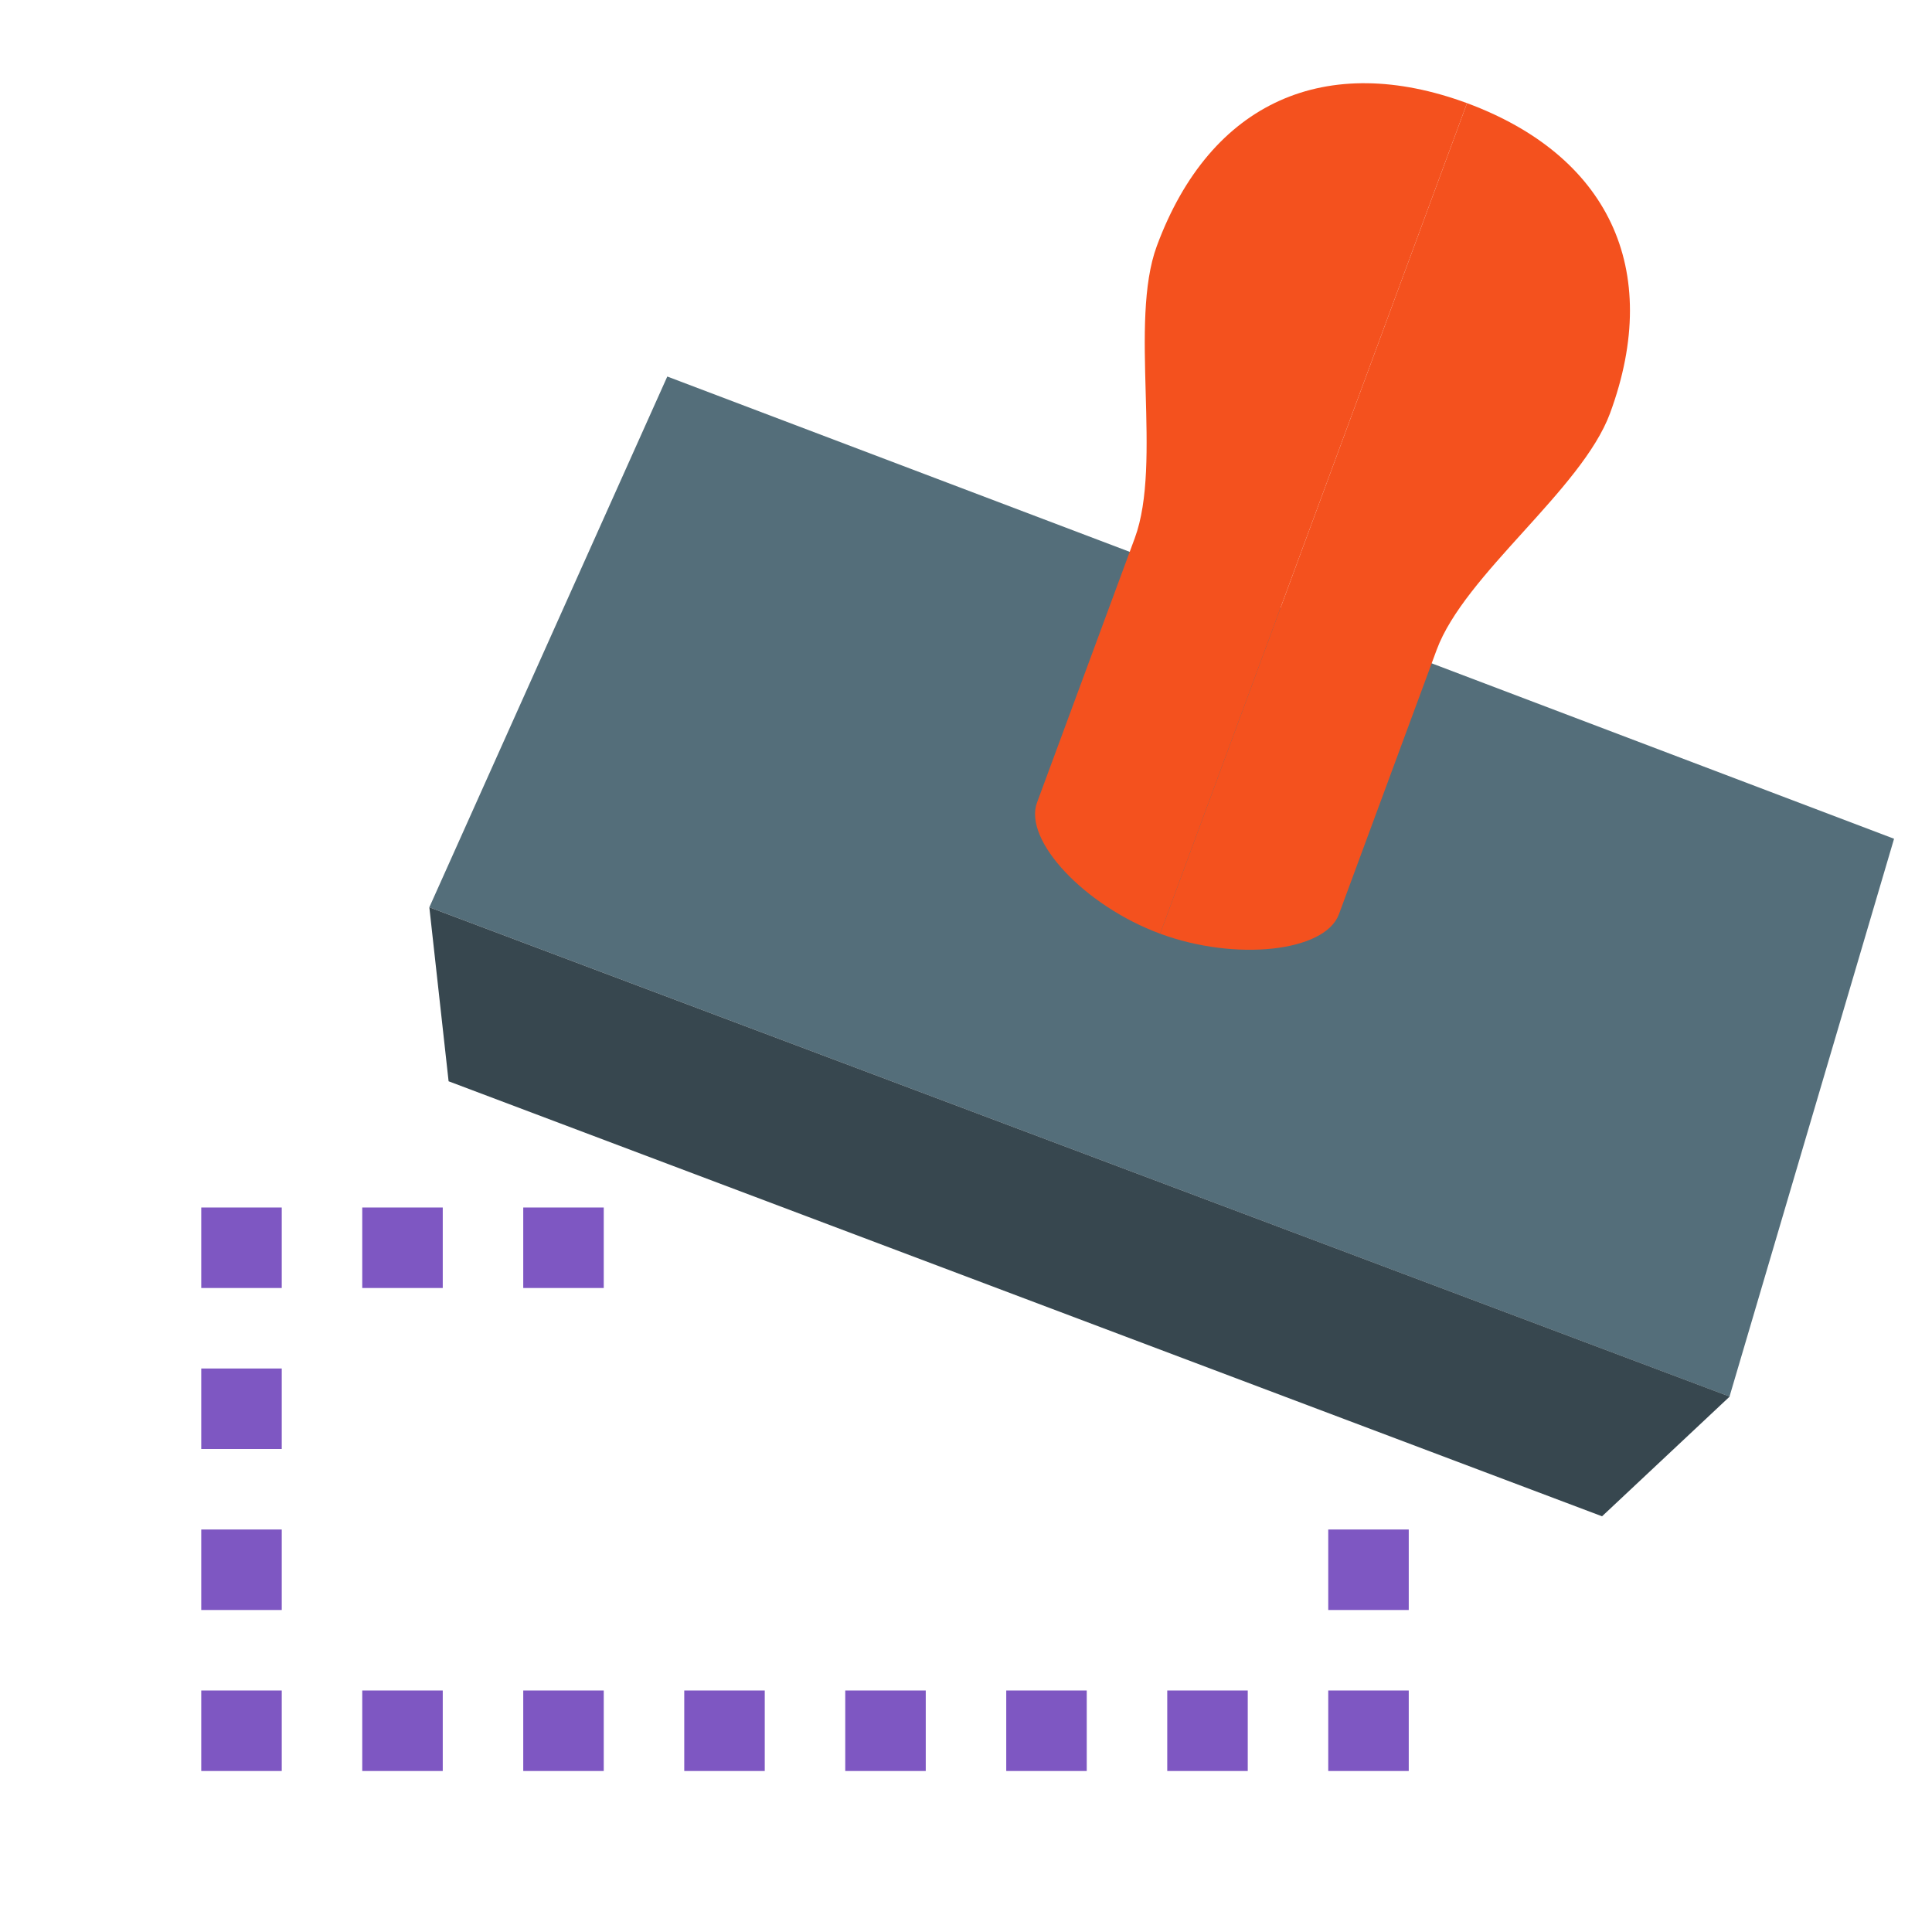
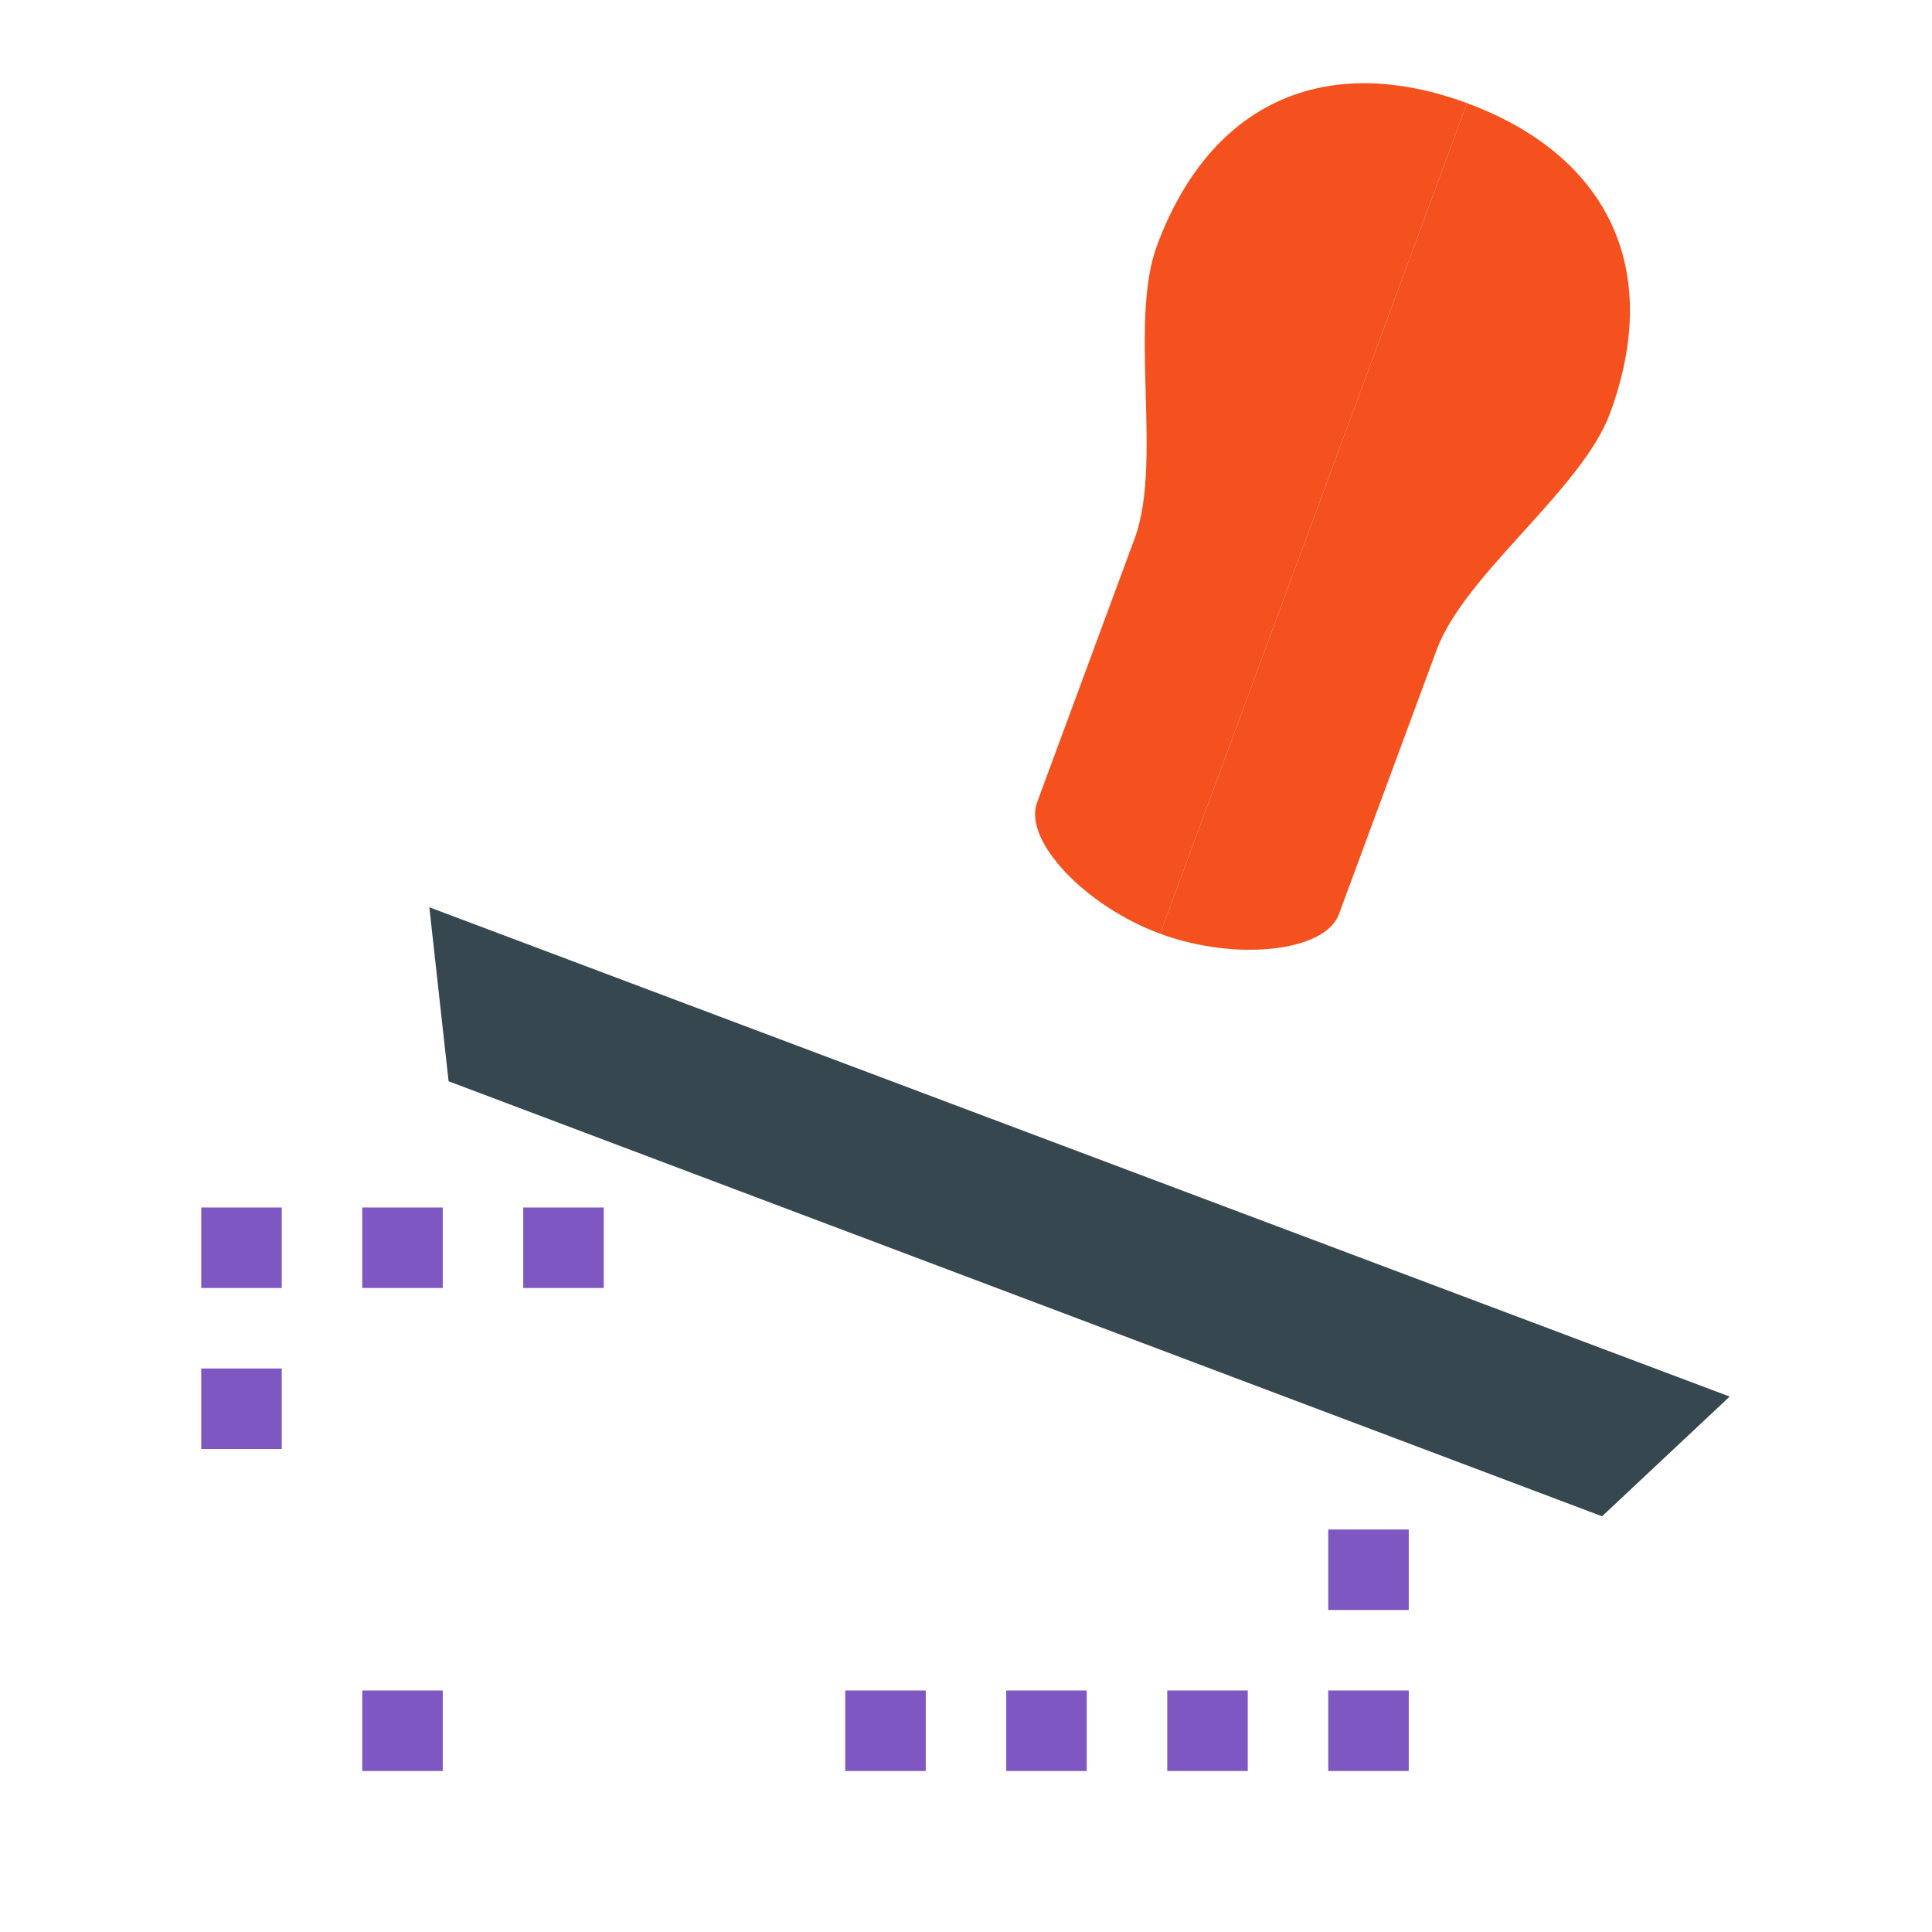
<svg xmlns="http://www.w3.org/2000/svg" width="36pt" height="36pt" viewBox="0 0 36 36" version="1.1">
  <g id="surface2940">
-     <path style=" stroke:none;fill-rule:nonzero;fill:rgb(32.941%,43.137%,47.843%);fill-opacity:1;" d="M 26.727 12.379 L 35.293 15.629 L 32.227 26.023 L 8 16.906 L 12.434 7.016 L 21.109 10.305 " />
    <path style=" stroke:none;fill-rule:nonzero;fill:rgb(21.569%,27.843%,30.98%);fill-opacity:1;" d="M 8.359 20.148 L 29.852 28.254 L 32.23 26.023 L 8 16.906 Z M 8.359 20.148 " />
    <path style=" stroke:none;fill-rule:nonzero;fill:rgb(95.686%,31.765%,11.765%);fill-opacity:1;" d="M 21.617 17.398 C 20.211 16.879 19.062 15.656 19.324 14.953 L 21.145 10.027 C 21.664 8.621 21.031 6.004 21.555 4.586 C 22.559 1.871 24.73 0.961 27.336 1.922 " />
    <path style=" stroke:none;fill-rule:nonzero;fill:rgb(95.686%,31.765%,11.765%);fill-opacity:1;" d="M 21.617 17.398 C 23.023 17.918 24.691 17.738 24.949 17.035 L 26.77 12.109 C 27.289 10.703 29.473 9.125 30 7.703 C 31 4.992 29.941 2.887 27.336 1.922 " />
    <path style=" stroke:none;fill-rule:nonzero;fill:rgb(49.412%,34.118%,76.078%);fill-opacity:1;" d="M 3.75 22.5 L 5.25 22.5 L 5.25 24 L 3.75 24 Z M 3.75 22.5 " />
    <path style=" stroke:none;fill-rule:nonzero;fill:rgb(49.412%,34.118%,76.078%);fill-opacity:1;" d="M 3.75 25.5 L 5.25 25.5 L 5.25 27 L 3.75 27 Z M 3.75 25.5 " />
-     <path style=" stroke:none;fill-rule:nonzero;fill:rgb(49.412%,34.118%,76.078%);fill-opacity:1;" d="M 3.75 28.5 L 5.25 28.5 L 5.25 30 L 3.75 30 Z M 3.75 28.5 " />
-     <path style=" stroke:none;fill-rule:nonzero;fill:rgb(49.412%,34.118%,76.078%);fill-opacity:1;" d="M 3.75 31.5 L 5.25 31.5 L 5.25 33 L 3.75 33 Z M 3.75 31.5 " />
    <path style=" stroke:none;fill-rule:nonzero;fill:rgb(49.412%,34.118%,76.078%);fill-opacity:1;" d="M 6.75 31.5 L 8.25 31.5 L 8.25 33 L 6.75 33 Z M 6.75 31.5 " />
-     <path style=" stroke:none;fill-rule:nonzero;fill:rgb(49.412%,34.118%,76.078%);fill-opacity:1;" d="M 9.75 31.5 L 11.25 31.5 L 11.25 33 L 9.75 33 Z M 9.75 31.5 " />
-     <path style=" stroke:none;fill-rule:nonzero;fill:rgb(49.412%,34.118%,76.078%);fill-opacity:1;" d="M 12.75 31.5 L 14.25 31.5 L 14.25 33 L 12.75 33 Z M 12.75 31.5 " />
    <path style=" stroke:none;fill-rule:nonzero;fill:rgb(49.412%,34.118%,76.078%);fill-opacity:1;" d="M 15.75 31.5 L 17.25 31.5 L 17.25 33 L 15.75 33 Z M 15.75 31.5 " />
    <path style=" stroke:none;fill-rule:nonzero;fill:rgb(49.412%,34.118%,76.078%);fill-opacity:1;" d="M 18.75 31.5 L 20.25 31.5 L 20.25 33 L 18.75 33 Z M 18.75 31.5 " />
    <path style=" stroke:none;fill-rule:nonzero;fill:rgb(49.412%,34.118%,76.078%);fill-opacity:1;" d="M 21.75 31.5 L 23.25 31.5 L 23.25 33 L 21.75 33 Z M 21.75 31.5 " />
    <path style=" stroke:none;fill-rule:nonzero;fill:rgb(49.412%,34.118%,76.078%);fill-opacity:1;" d="M 24.75 31.5 L 26.25 31.5 L 26.25 33 L 24.75 33 Z M 24.75 31.5 " />
    <path style=" stroke:none;fill-rule:nonzero;fill:rgb(49.412%,34.118%,76.078%);fill-opacity:1;" d="M 24.75 28.5 L 26.25 28.5 L 26.25 30 L 24.75 30 Z M 24.75 28.5 " />
    <path style=" stroke:none;fill-rule:nonzero;fill:rgb(49.412%,34.118%,76.078%);fill-opacity:1;" d="M 6.75 22.5 L 8.25 22.5 L 8.25 24 L 6.75 24 Z M 6.75 22.5 " />
    <path style=" stroke:none;fill-rule:nonzero;fill:rgb(49.412%,34.118%,76.078%);fill-opacity:1;" d="M 9.75 22.5 L 11.25 22.5 L 11.25 24 L 9.75 24 Z M 9.75 22.5 " />
  </g>
</svg>